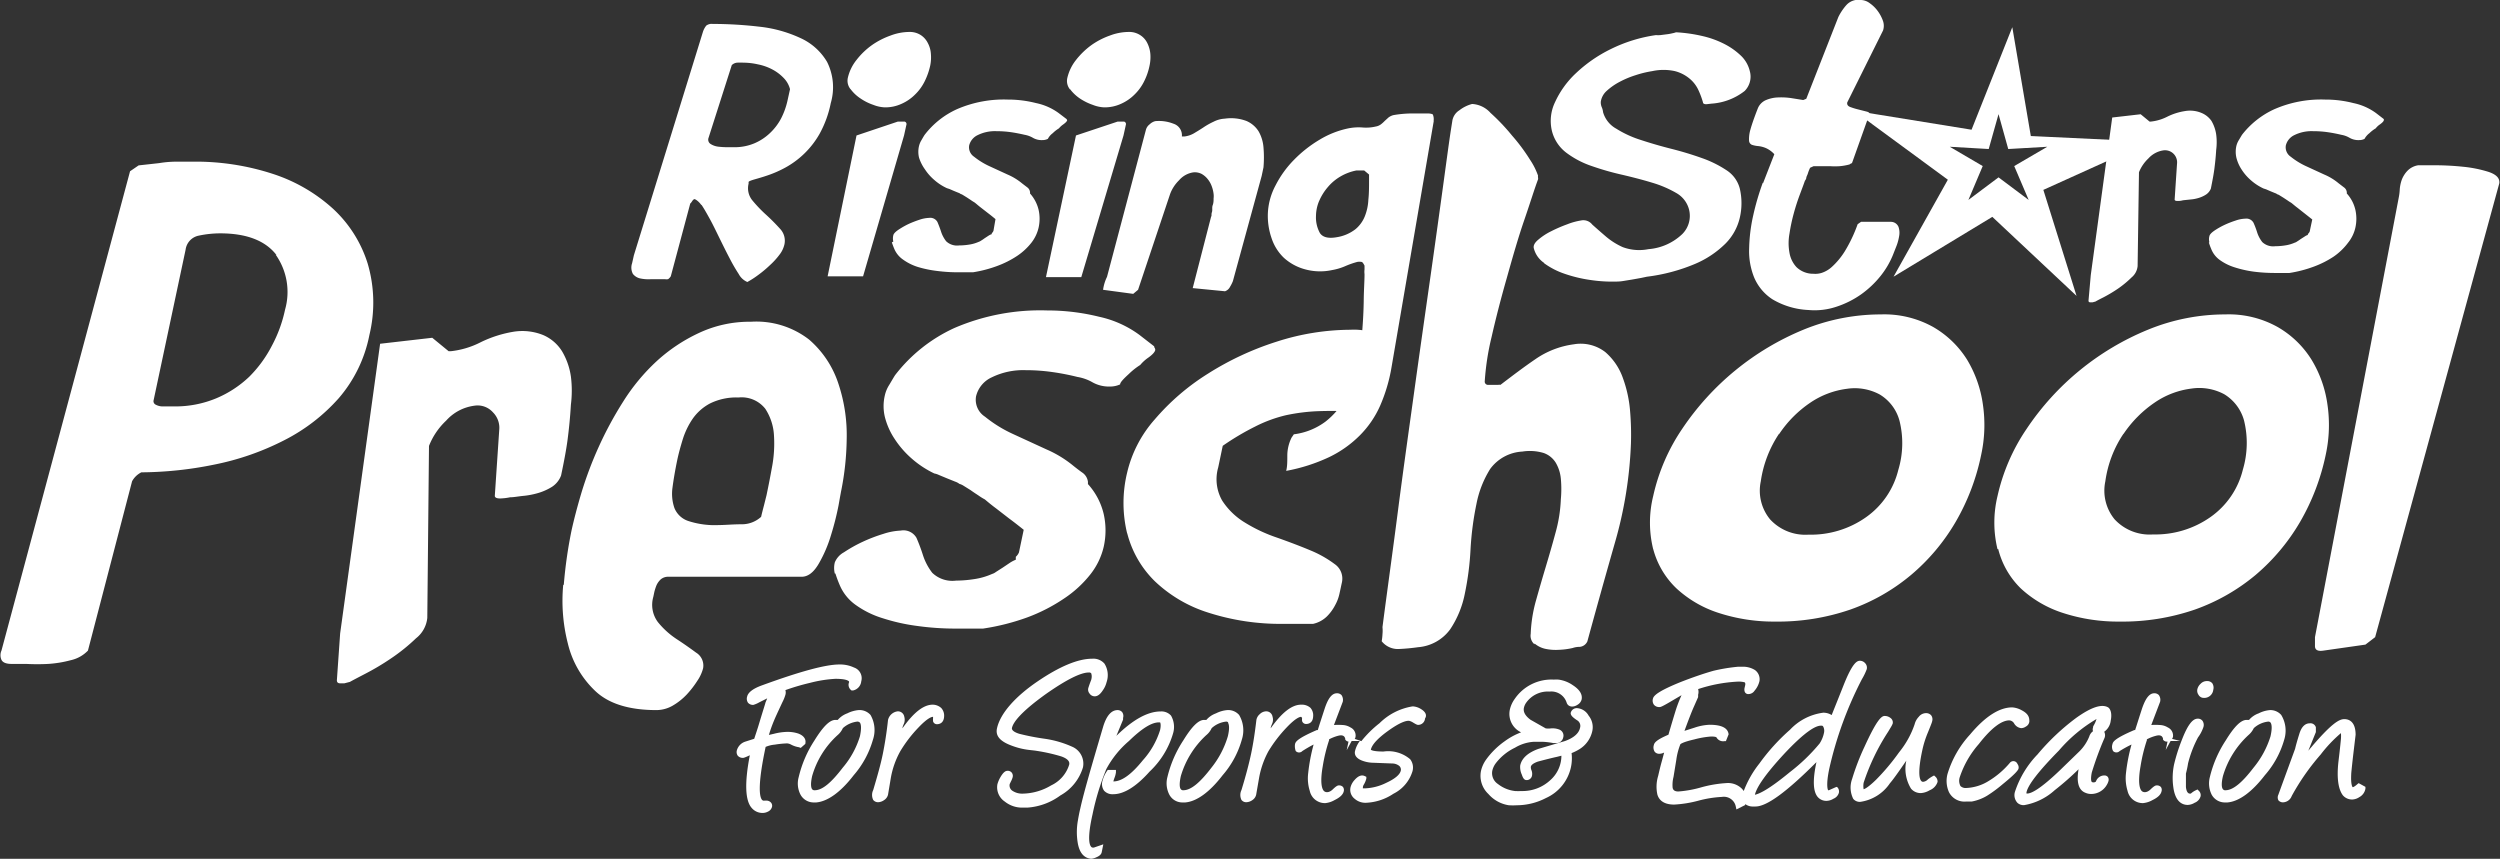
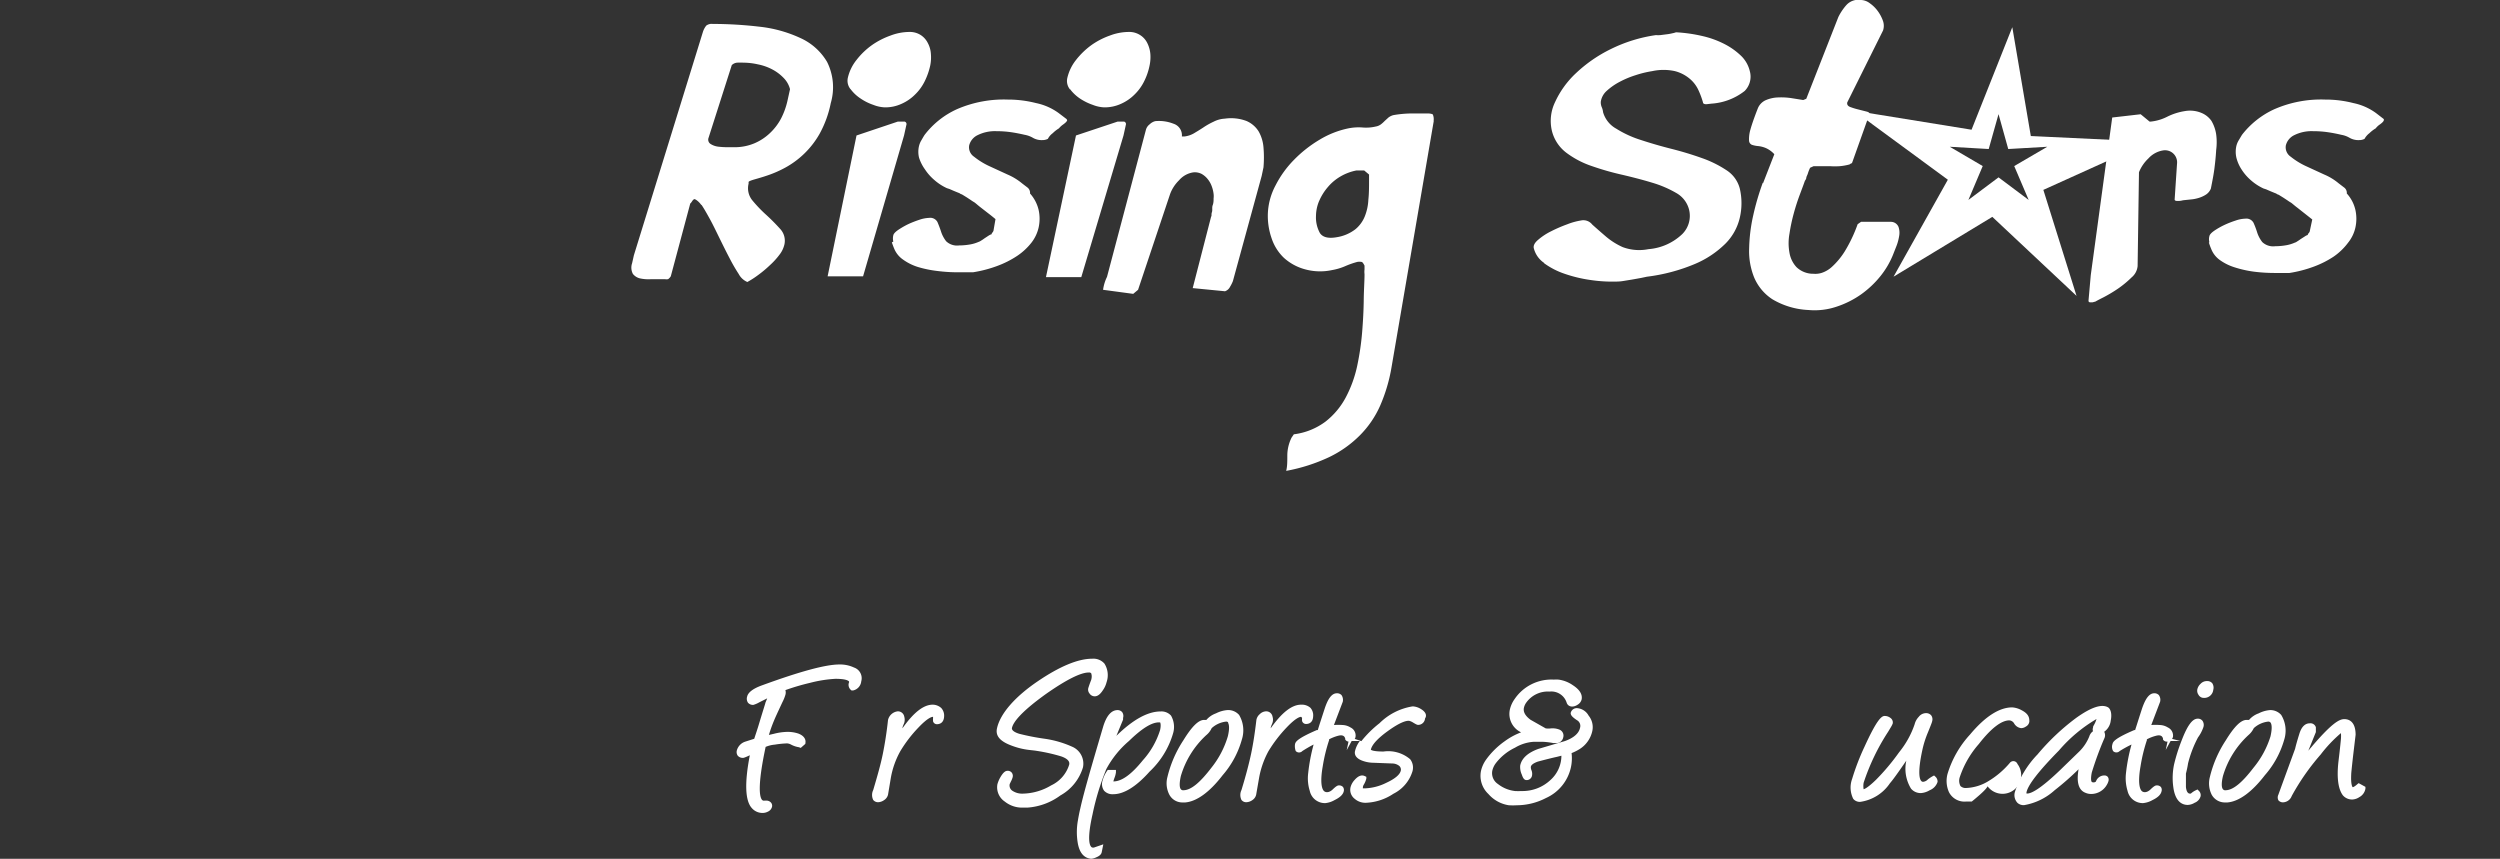
<svg xmlns="http://www.w3.org/2000/svg" width="221.45" height="76.07" viewBox="0 0 221.45 76.07">
  <rect x="0" y="0" width="221.45" height="76.07" fill="#333333" stroke="none" />
  <g id="Layer_2" data-name="Layer 2">
    <g id="Layer_1-2" data-name="Layer 1">
      <path d="M192.4,65.45a.53.53,0,0,0,.08-.17.79.79,0,0,0-.45-.84,1.45,1.45,0,0,0-.72-.22,5.86,5.86,0,0,0-.75,0l.78-2.05v0a.71.71,0,0,0-.11-.6.53.53,0,0,0-.41-.16c-.43,0-.78.45-1.1,1.42-.26.8-.45,1.41-.59,1.84l-.08,0h0c-1.61.69-1.88,1-1.92,1.22a.76.76,0,0,0,.05.64.41.41,0,0,0,.58,0,9.94,9.94,0,0,1,1.05-.58,15.7,15.7,0,0,0-.49,2.53,3.88,3.88,0,0,0,.14,1.58,1.38,1.38,0,0,0,1.37,1.08,2.1,2.1,0,0,0,.84-.27c.48-.23.74-.49.8-.78a.44.44,0,0,0-.06-.38.48.48,0,0,0-.37-.14c-.11,0-.24.06-.55.36s-.64.3-.8.11-.33-.75-.08-2.17a14.37,14.37,0,0,1,.56-2.3l0-.08a3.58,3.58,0,0,1,.79-.31c.39-.11.58,0,.64.25l0,.08a.38.38,0,0,0,.29.18H192l-.16.74.43-.79h.87Z" fill="#fff" />
      <path d="M208.93,69.37l-.09.07c-.32.29-.43.29-.44.29h0c-.05-.06-.17-.28-.13-1.13,0-.12.06-.68.17-1.67l.22-1.84c0-1.15-.57-1.39-1-1.39s-1.11.31-3.19,2.8l.67-1.65v0c0-.14,0-.28,0-.43v0a.5.5,0,0,0-.53-.35c-.43,0-.74.31-.93.92s-.3,1-.38,1.34c-1.28,3.5-1.46,4-1.48,4.06a.56.56,0,0,0,0,.5.52.52,0,0,0,.44.18.85.85,0,0,0,.74-.56,20.4,20.4,0,0,1,2.57-3.68,12.11,12.11,0,0,1,1.79-1.89,3.17,3.17,0,0,1,0,.52c-.08.83-.16,1.51-.22,2-.17,1.51,0,2.48.4,3a1.07,1.07,0,0,0,.83.36,1.2,1.2,0,0,0,.62-.21,1.05,1.05,0,0,0,.54-.75l0-.16Z" fill="#fff" />
      <path d="M103.73,63.39a1.14,1.14,0,0,0-.92-.37c-1.15,0-2.46.73-3.92,2.16l.59-1.43h0a.83.83,0,0,0,0-.15.59.59,0,0,0-.08-.52A.53.53,0,0,0,99,62.9c-.56,0-1,.5-1.3,1.53-1,3.39-1.7,5.79-2,7.15-.09.38-.16.74-.22,1.1a5.79,5.79,0,0,0,0,2.06c.16.82.55,1.27,1.17,1.33h0a1.21,1.21,0,0,0,.44-.12c.3-.12.46-.27.5-.46l.14-.7-.84.29-.07,0a.21.21,0,0,1-.18-.09c-.15-.19-.33-.8.14-2.87a22.52,22.52,0,0,1,1.22-4,8.58,8.58,0,0,1,2-2.48c1.12-1.09,2-1.65,2.64-1.65.09,0,.11,0,.12,0s.11.19,0,.68a7.17,7.17,0,0,1-1.54,2.69c-1,1.24-1.86,1.86-2.6,1.86h0a3.19,3.19,0,0,1,.11-.34,2.09,2.09,0,0,0,.12-.46l0-.22h-.73l-.06.09a2.75,2.75,0,0,0-.39.84,1,1,0,0,0,.13.91,1,1,0,0,0,.82.31c.91,0,2-.64,3.21-2a7.55,7.55,0,0,0,2.09-3.42A2,2,0,0,0,103.73,63.39Z" fill="#fff" />
      <path d="M196.05,61.11a.71.71,0,0,0-.09-.59.58.58,0,0,0-.48-.19.75.75,0,0,0-.56.25.92.92,0,0,0-.28.48.62.62,0,0,0,.1.48.53.53,0,0,0,.48.28A.8.8,0,0,0,196.05,61.11Z" fill="#fff" />
      <path d="M115.34,63.59a1.14,1.14,0,0,0,0,.28.36.36,0,0,0,.36.26c.18,0,.6-.07.62-.69a1,1,0,0,0-.24-.74,1.15,1.15,0,0,0-.83-.28c-.81,0-1.7.69-2.69,2.09,0-.15.1-.32.16-.49a.9.9,0,0,0,0-.54.56.56,0,0,0-.58-.47.83.83,0,0,0-.55.25.86.86,0,0,0-.3.52c-.13,1.11-.28,2.11-.47,3s-.46,1.92-.85,3.2a1,1,0,0,0,0,.88.53.53,0,0,0,.45.2,1,1,0,0,0,.52-.19.78.78,0,0,0,.33-.47l.27-1.55a7.78,7.78,0,0,1,.82-2.31,12.2,12.2,0,0,1,1.62-2.11c.79-.83,1.16-.94,1.28-.93Z" fill="#fff" />
      <path d="M94.94,66.13a9,9,0,0,0-2.39-.69A20.56,20.56,0,0,1,90.29,65c-.33-.1-.7-.28-.65-.52.1-.46.69-1.34,3-3,1.81-1.27,3.09-1.91,3.8-1.91a.27.27,0,0,1,.22.07c0,.06.1.2,0,.58h0c-.05.13-.13.33-.24.67a.54.54,0,0,0,.09.54.55.55,0,0,0,.46.25c.25,0,.48-.17.71-.52a2.12,2.12,0,0,0,.34-.73,1.91,1.91,0,0,0-.19-1.65,1.3,1.3,0,0,0-1.09-.43c-1.24,0-2.86.67-4.82,2s-3.32,2.83-3.61,4.18c-.09.44,0,1,1.15,1.46s1.82.43,2.36.52A15.72,15.72,0,0,1,94,67c.8.28.73.62.71.73a3,3,0,0,1-1.6,1.84,5.07,5.07,0,0,1-2.5.73,1.56,1.56,0,0,1-.91-.24.56.56,0,0,1-.26-.61l.1-.21a1.89,1.89,0,0,0,.16-.39.47.47,0,0,0-.08-.41.45.45,0,0,0-.39-.16c-.19,0-.38.17-.6.54a2.67,2.67,0,0,0-.28.65A1.52,1.52,0,0,0,89,71a2.46,2.46,0,0,0,1.55.54h.43a5.56,5.56,0,0,0,2.95-1.08,4.23,4.23,0,0,0,2-2.49A1.63,1.63,0,0,0,94.94,66.13Z" fill="#fff" />
      <path d="M82.62,62.42c-.81,0-1.69.69-2.68,2.09,0-.15.1-.32.16-.49a1,1,0,0,0,0-.54.57.57,0,0,0-.58-.47,1,1,0,0,0-.86.77c-.12,1.11-.28,2.11-.46,3s-.47,1.92-.85,3.2a1,1,0,0,0,0,.88.55.55,0,0,0,.46.2,1,1,0,0,0,.51-.19.8.8,0,0,0,.34-.47c.17-1,.25-1.51.26-1.55a7.52,7.52,0,0,1,.83-2.31,11.71,11.71,0,0,1,1.62-2.11c.79-.83,1.16-.94,1.28-.93v.11a1.88,1.88,0,0,0,0,.28.35.35,0,0,0,.35.26c.18,0,.6-.07.63-.69a1,1,0,0,0-.25-.74A1.14,1.14,0,0,0,82.62,62.42Z" fill="#fff" />
      <path d="M70.93,66.25l.41-.36v-.06c.05-.22,0-.61-.62-.85a3,3,0,0,0-1-.15,5.17,5.17,0,0,0-1.17.17l-.44.1a11.85,11.85,0,0,1,.47-1.31c.07-.18.31-.7.73-1.6a3.52,3.52,0,0,0,.26-.64.73.73,0,0,0,0-.42,19.94,19.94,0,0,1,2.17-.64A11.4,11.4,0,0,1,74,60.13c.92,0,1.14.16,1.2.23a.1.1,0,0,1,0,.1.6.6,0,0,0,.23.7l.07,0,.07,0a.92.92,0,0,0,.72-.81,1,1,0,0,0-.64-1.22,2.9,2.9,0,0,0-1.3-.27c-1.22,0-3.46.61-6.86,1.85-.8.29-1.23.63-1.31,1a.63.63,0,0,0,.08.54.59.59,0,0,0,.47.19h0a2.44,2.44,0,0,0,.53-.23l.7-.35-.16.39c0,.05-.15.49-.54,1.78-.16.55-.32,1-.45,1.41l-.81.26a1.13,1.13,0,0,0-.73.77.56.56,0,0,0,.08.47.59.59,0,0,0,.5.19s.09,0,.57-.23c-.47,2.42-.42,4,.16,4.66a1.24,1.24,0,0,0,1,.45,1,1,0,0,0,.43-.11.64.64,0,0,0,.37-.41.43.43,0,0,0-.08-.39.53.53,0,0,0-.45-.18h-.14a.22.22,0,0,1-.2-.06c-.21-.22-.45-1.13.31-4.7a2.63,2.63,0,0,1,.81-.2,8.43,8.43,0,0,1,1.08-.11.82.82,0,0,1,.35.1,2.21,2.21,0,0,0,.71.24Z" fill="#fff" />
-       <path d="M77.11,63.33a1.3,1.3,0,0,0-1.06-.43,2.81,2.81,0,0,0-1,.29,2,2,0,0,0-.84.58H74c-.5,0-1.08.57-1.85,1.81a10.23,10.23,0,0,0-1.4,3.25,2.13,2.13,0,0,0,.17,1.58,1.33,1.33,0,0,0,1.22.67h.17c1-.09,2.15-.9,3.31-2.41a8.23,8.23,0,0,0,1.7-3.13A2.68,2.68,0,0,0,77.11,63.33Zm-.94,1.9A7.8,7.8,0,0,1,74.65,68c-1,1.31-1.8,2-2.48,2a.26.26,0,0,1-.23-.09c-.07-.09-.18-.37,0-1.17a7.8,7.8,0,0,1,2.25-3.62,1.78,1.78,0,0,0,.47-.62,2.29,2.29,0,0,1,1.27-.58.3.3,0,0,1,.24.09C76.24,64.1,76.35,64.4,76.17,65.23Z" fill="#fff" />
      <path d="M109.76,63.33a1.28,1.28,0,0,0-1.05-.43,2.7,2.7,0,0,0-1,.29,2,2,0,0,0-.85.58h-.2c-.49,0-1.08.57-1.84,1.81a10.27,10.27,0,0,0-1.41,3.25,2.18,2.18,0,0,0,.18,1.58,1.31,1.31,0,0,0,1.22.67H105c1-.09,2.14-.9,3.3-2.41A8.14,8.14,0,0,0,110,65.52,2.67,2.67,0,0,0,109.76,63.33Zm-1,.67c.08.1.2.4,0,1.23A8.14,8.14,0,0,1,107.31,68c-1,1.31-1.81,2-2.49,2a.25.25,0,0,1-.22-.09c-.08-.09-.18-.37,0-1.17a8,8,0,0,1,2.25-3.62,1.73,1.73,0,0,0,.48-.62,2.26,2.26,0,0,1,1.27-.58A.26.26,0,0,1,108.81,64Z" fill="#fff" />
      <path d="M183.91,63.59a20,20,0,0,0-3.42,3.23,8.63,8.63,0,0,0-2,3.3,1,1,0,0,0,.22,1,.82.82,0,0,0,.58.2A5.37,5.37,0,0,0,182,70a24.54,24.54,0,0,0,2.12-1.86c-.2,1.15,0,1.86.62,2.09a1.23,1.23,0,0,0,.49.1,1.6,1.6,0,0,0,1.41-.84,1.22,1.22,0,0,0,.13-.31.43.43,0,0,0-.06-.36.38.38,0,0,0-.31-.13.78.78,0,0,0-.74.53.27.27,0,0,1-.11.07.37.37,0,0,1-.2,0c-.14,0-.16-.36-.06-.86a29.25,29.25,0,0,1,1.1-3,.65.65,0,0,0,0-.61l0,0a1.4,1.4,0,0,0,.58-1c.12-.57,0-1-.23-1.16C186.18,62.34,185.27,62.62,183.91,63.59Zm1.49.87a.43.43,0,0,0,0,.31.89.89,0,0,0-.33.46,3.91,3.91,0,0,1-.87,1.32l-1.69,1.64c-1.8,1.73-2.59,2.1-2.93,2.1h-.07a.27.27,0,0,1,0-.12c.14-.66,1.11-1.9,2.87-3.69a13.13,13.13,0,0,1,3.33-2.79,2.5,2.5,0,0,1-.28.62A.39.39,0,0,0,185.4,64.46Z" fill="#fff" />
      <path d="M171.32,68.69l-.13.07a3.38,3.38,0,0,0-.42.28.67.67,0,0,1-.4.21.21.21,0,0,1-.2-.09c-.14-.17-.31-.75.1-2.67a8.82,8.82,0,0,1,.5-1.6c.36-.88.37-.94.38-1a.59.59,0,0,0-.09-.53.59.59,0,0,0-.48-.19.82.82,0,0,0-.62.33,1.45,1.45,0,0,0-.36.65,8,8,0,0,1-1.38,2.49,19.53,19.53,0,0,1-2.05,2.44c-.7.68-1,.81-1.09.83a1.73,1.73,0,0,1,0-.57,19.25,19.25,0,0,1,2.17-4.52l.27-.45a1.83,1.83,0,0,0,.14-.29.49.49,0,0,0-.21-.49.82.82,0,0,0-.51-.17h0c-.28,0-.7.35-1.78,2.72A20.94,20.94,0,0,0,164.06,69a2.23,2.23,0,0,0,.1,1.76.75.75,0,0,0,.61.27,3.81,3.81,0,0,0,2.64-1.65c.24-.27.71-.92,1.45-2a3.37,3.37,0,0,0,.42,2.48,1.11,1.11,0,0,0,.89.39,1.74,1.74,0,0,0,.76-.25,1.19,1.19,0,0,0,.7-.74.58.58,0,0,0-.2-.47Z" fill="#fff" />
-       <path d="M178.71,67.68a.4.4,0,0,0-.37-.26.41.41,0,0,0-.32.17,7.59,7.59,0,0,1-1.85,1.58,4.07,4.07,0,0,1-2,.63.66.66,0,0,1-.51-.17,1,1,0,0,1-.06-.8,8.51,8.51,0,0,1,1.68-2.92c1.08-1.39,2-2.1,2.71-2.1a.54.54,0,0,1,.42.27.83.83,0,0,0,.63.42.77.77,0,0,0,.41-.14h0a.58.58,0,0,0,.31-.44c0-.27,0-.65-.67-1a2,2,0,0,0-.85-.26c-1.14,0-2.4.81-3.73,2.4a9,9,0,0,0-2,3.5,2.43,2.43,0,0,0,.13,1.61,1.54,1.54,0,0,0,1.52.83l.26,0,.24,0a4.1,4.1,0,0,0,1.38-.53,11.82,11.82,0,0,0,1.35-1c1.11-.9,1.33-1.2,1.4-1.35A.48.48,0,0,0,178.71,67.68Z" fill="#fff" />
+       <path d="M178.71,67.68a.4.4,0,0,0-.37-.26.41.41,0,0,0-.32.17,7.59,7.59,0,0,1-1.85,1.58,4.07,4.07,0,0,1-2,.63.66.66,0,0,1-.51-.17,1,1,0,0,1-.06-.8,8.51,8.51,0,0,1,1.68-2.92c1.08-1.39,2-2.1,2.71-2.1a.54.54,0,0,1,.42.27.83.83,0,0,0,.63.42.77.77,0,0,0,.41-.14h0a.58.58,0,0,0,.31-.44c0-.27,0-.65-.67-1a2,2,0,0,0-.85-.26c-1.14,0-2.4.81-3.73,2.4a9,9,0,0,0-2,3.5,2.43,2.43,0,0,0,.13,1.61,1.54,1.54,0,0,0,1.52.83l.26,0,.24,0c1.11-.9,1.33-1.2,1.4-1.35A.48.48,0,0,0,178.71,67.68Z" fill="#fff" />
      <path d="M125.89,62.82a1.54,1.54,0,0,0-.75-.25,5.35,5.35,0,0,0-2.94,1.49,9.67,9.67,0,0,0-1.61,1.59l-.59-.2a.36.36,0,0,0,.07-.17.78.78,0,0,0-.44-.84,1.45,1.45,0,0,0-.72-.22,5.86,5.86,0,0,0-.75,0l.78-2.05v0a.75.75,0,0,0-.11-.6.54.54,0,0,0-.41-.16c-.44,0-.79.45-1.1,1.42-.26.8-.46,1.41-.59,1.84l-.09,0h0c-1.6.69-1.87,1-1.92,1.22s0,.51.06.64a.4.4,0,0,0,.58,0,11,11,0,0,1,1-.58,15.88,15.88,0,0,0-.48,2.53,3.72,3.72,0,0,0,.14,1.58,1.37,1.37,0,0,0,1.37,1.08,2.06,2.06,0,0,0,.83-.27q.72-.35.81-.78a.45.45,0,0,0-.07-.38.46.46,0,0,0-.36-.14c-.11,0-.24.06-.55.36s-.64.3-.8.11-.33-.75-.08-2.17a14.64,14.64,0,0,1,.56-2.3s0-.06,0-.08a3.71,3.71,0,0,1,.78-.31c.4-.11.59,0,.65.25l0,.07a.37.37,0,0,0,.29.19h0l-.16.76.44-.81h.72a2.41,2.41,0,0,0-.42.88c-.06.25,0,.59.56.83a2.87,2.87,0,0,0,.92.21l1.83.07a1,1,0,0,1,.56.18.43.43,0,0,1,.18.46c-.08.35-.52.72-1.28,1.07a4.6,4.6,0,0,1-1.84.49c-.14,0-.21,0-.23,0s0-.07,0-.14a.52.52,0,0,1,.06-.16,2,2,0,0,0,.24-.56l0-.16-.15-.07c-.28-.13-.59,0-.9.36a1.49,1.49,0,0,0-.34.6,1,1,0,0,0,.36,1.06,1.43,1.43,0,0,0,1,.35,4.71,4.71,0,0,0,2.43-.8,3.3,3.3,0,0,0,1.69-2,1.2,1.2,0,0,0-.21-1.06,3,3,0,0,0-2.36-.68c-1,0-1.12-.16-1.12-.16.09-.44.6-1,1.5-1.65,1.09-.79,1.63-.93,1.89-.91a1.19,1.19,0,0,1,.36.16c.28.17.36.2.44.2a.61.61,0,0,0,.61-.57h0C126.39,63.41,126.34,63.1,125.89,62.82Z" fill="#fff" />
      <path d="M194.67,63.66c-.47,0-.91.6-1.42,1.93a15.44,15.44,0,0,0-.67,2.12,5.85,5.85,0,0,0-.07,2c.17,1.31.79,1.59,1.28,1.59a1.25,1.25,0,0,0,.61-.19.87.87,0,0,0,.53-.58.53.53,0,0,0-.18-.5l-.09-.1-.13.06a1.74,1.74,0,0,0-.47.31H194c-.07,0-.31,0-.37-.59V68.52a8.46,8.46,0,0,0,.19-.91,10.11,10.11,0,0,1,.88-2.29,3.36,3.36,0,0,0,.48-.92.64.64,0,0,0-.09-.56A.51.51,0,0,0,194.67,63.66Z" fill="#fff" />
      <path d="M139.73,62.73a.55.55,0,0,0-.6.43c0,.17.1.33.55.63a.58.58,0,0,1,.28.68c-.1.49-.56.89-1.33,1.17l-2.37.7c-.93.34-1.47.83-1.6,1.47a1.59,1.59,0,0,0,.14.8c.08.24.19.49.41.49a.48.48,0,0,0,.5-.42.85.85,0,0,0-.06-.47.67.67,0,0,1-.05-.25c0-.2.26-.37.63-.5.75-.2,1.32-.34,1.69-.42l.39-.1a2.9,2.9,0,0,1-1,2.18,3.6,3.6,0,0,1-2.54.95,5.66,5.66,0,0,1-.57,0,3,3,0,0,1-1.51-.62,1.15,1.15,0,0,1-.5-1.19,1.76,1.76,0,0,1,.29-.63,4.71,4.71,0,0,1,1.72-1.4,3.68,3.68,0,0,1,1.63-.52s.08,0,.87,0a6.79,6.79,0,0,1,.89.11l.2,0a.62.62,0,0,0,.68-.5.57.57,0,0,0-.36-.7,1.66,1.66,0,0,0-.72-.1,1.84,1.84,0,0,1-.47,0l-1.34-.76c-.48-.35-.67-.71-.59-1.07a1.24,1.24,0,0,1,.19-.43,2.35,2.35,0,0,1,2.09-1,1.42,1.42,0,0,1,1.51,1c.14.38.6.43,1,.14a.75.75,0,0,0,.32-.44c.09-.44-.17-.87-.77-1.26a2.9,2.9,0,0,0-1.27-.5,3,3,0,0,0-.42,0,3.94,3.94,0,0,0-3.48,1.73,2.58,2.58,0,0,0-.42.94,1.8,1.8,0,0,0,1,2,6,6,0,0,0-1.44.78,7,7,0,0,0-1.7,1.69,2.82,2.82,0,0,0-.41.93,2.2,2.2,0,0,0,.65,2.06,3,3,0,0,0,1.81,1,6,6,0,0,0,.73,0,5.64,5.64,0,0,0,2.56-.64,3.89,3.89,0,0,0,2.21-2.71,3.81,3.81,0,0,0,.06-1.27,4.21,4.21,0,0,0,.6-.29,2.52,2.52,0,0,0,1.24-1.68,1.62,1.62,0,0,0-.33-1.35A1.27,1.27,0,0,0,139.73,62.73Z" fill="#fff" />
      <path d="M202.07,63.33a1.28,1.28,0,0,0-1-.43,2.7,2.7,0,0,0-1,.29,2,2,0,0,0-.85.58H199c-.49,0-1.08.57-1.84,1.81a10.27,10.27,0,0,0-1.41,3.25,2.23,2.23,0,0,0,.17,1.58,1.33,1.33,0,0,0,1.22.67h.18c1-.09,2.14-.9,3.3-2.41a8.14,8.14,0,0,0,1.71-3.13A2.67,2.67,0,0,0,202.07,63.33Zm-.95.67c.08.1.19.4,0,1.23A8.14,8.14,0,0,1,199.62,68c-1,1.31-1.81,2-2.49,2a.24.24,0,0,1-.22-.09c-.08-.09-.19-.37,0-1.17a8,8,0,0,1,2.25-3.62,1.88,1.88,0,0,0,.48-.62,2.26,2.26,0,0,1,1.27-.58A.26.26,0,0,1,201.12,64Z" fill="#fff" />
-       <path d="M162.68,69.7l-.14.06-.47.21L162,70s0,0-.05,0-.22-.47.09-1.92a32.84,32.84,0,0,1,2.89-7.92,5.37,5.37,0,0,0,.43-.89.58.58,0,0,0-.15-.53.62.62,0,0,0-.46-.21c-.28,0-.66.24-1.38,2-.47,1.19-.85,2.13-1.12,2.81a1.41,1.41,0,0,0-.74-.21,4.89,4.89,0,0,0-2.95,1.51,17.83,17.83,0,0,0-2.72,3,9,9,0,0,0-1.38,2.43,1.32,1.32,0,0,0-.22-.26,1.75,1.75,0,0,0-1.21-.45,10.71,10.71,0,0,0-2.36.39,9.91,9.91,0,0,1-2,.36c-.39,0-.48-.18-.51-.34a2.88,2.88,0,0,1,.08-.95l.25-1.53a5.72,5.72,0,0,1,.36-1.37s.17-.18,1.22-.42a8,8,0,0,1,1.5-.26c.4,0,.47.07.47.07a.67.67,0,0,0,.72.34h.12l.24-.6v0c-.06-.57-.63-.85-1.69-.85a4.71,4.71,0,0,0-1.31.25l-.91.29c.33-.9.6-1.61.83-2.13l.38-.86h0l0-.21a.92.92,0,0,0,0-.5,13.27,13.27,0,0,1,3.47-.66,2.05,2.05,0,0,1,.65.06s.09.05.05.25l-.05.22a.65.65,0,0,0,0,.34.33.33,0,0,0,.36.23.65.65,0,0,0,.52-.3,2,2,0,0,0,.43-.83,1,1,0,0,0-.4-1,2,2,0,0,0-1.14-.29l-.36,0a15.68,15.68,0,0,0-2.18.36c-.91.26-1.89.6-2.91,1-2,.81-2.38,1.2-2.44,1.46a.62.62,0,0,0,.09.55.6.6,0,0,0,.5.2c.08,0,.17,0,1.24-.64l.7-.41a13,13,0,0,0-.49,1.26c-.31,1-.53,1.76-.67,2.24-1.06.45-1.25.71-1.29.91a.7.7,0,0,0,.08.61.52.52,0,0,0,.42.17,1,1,0,0,0,.41-.11c-.06.22-.13.5-.22.82-.15.54-.25,1-.31,1.25a3.27,3.27,0,0,0-.07,1.65c.12.41.47.89,1.49.89a10.42,10.42,0,0,0,2.16-.35,10,10,0,0,1,2.07-.33,1.08,1.08,0,0,1,1.23.87l.05.24.78-.39,0-.09v0a1.09,1.09,0,0,0,.72.22h.19c1,0,2.76-1.29,5.4-3.93v0c-.34,1.57-.3,2.58.1,3.07a1,1,0,0,0,.8.36,1.22,1.22,0,0,0,.61-.19.81.81,0,0,0,.48-.53.55.55,0,0,0-.13-.48Zm-1.1-4.84a2.72,2.72,0,0,1-.4,1,16.2,16.2,0,0,1-2.64,2.54c-1.88,1.55-2.71,1.92-3.09,2v0c.15-.69,1-1.9,2.58-3.61,1.87-2,2.8-2.51,3.26-2.51h.1s.1,0,.16.2h0A.8.8,0,0,1,161.58,64.86Z" fill="#fff" />
-       <path d="M205.06,56.44c0,.18,0,.44,0,.79s.26.48.76.4l3.71-.53.86-.66,11-40.21c.05-.44-.26-.77-.94-1a11.07,11.07,0,0,0-2.28-.46,23.9,23.9,0,0,0-2.49-.13H214.2a1.7,1.7,0,0,0-.95.49,2.39,2.39,0,0,0-.5.79,3.3,3.3,0,0,0-.18.86,4.7,4.7,0,0,1-.07.62ZM177,48.63A7.38,7.38,0,0,0,179,52.12a10,10,0,0,0,3.75,2.18,15.8,15.8,0,0,0,5,.76A19.72,19.72,0,0,0,194.41,54a17.46,17.46,0,0,0,5.39-3.07,18.13,18.13,0,0,0,3.93-4.68,19.94,19.94,0,0,0,2.29-6,12.4,12.4,0,0,0,.15-4.38,10.34,10.34,0,0,0-1.41-4,8.54,8.54,0,0,0-3-2.9,8.87,8.87,0,0,0-4.63-1.12,18.06,18.06,0,0,0-6.85,1.35A23.77,23.77,0,0,0,179.51,38a17.25,17.25,0,0,0-2.57,5.94,10,10,0,0,0,0,4.71M188.1,38.44a10.32,10.32,0,0,1,2.79-2.8,7.37,7.37,0,0,1,3.23-1.22,4.67,4.67,0,0,1,2.9.5,3.93,3.93,0,0,1,1.76,2.34,8.3,8.3,0,0,1-.11,4.35,7.22,7.22,0,0,1-2.85,4.18,8.47,8.47,0,0,1-5.1,1.55A4.22,4.22,0,0,1,187.31,46a4,4,0,0,1-.82-3.36,10,10,0,0,1,1.61-4.22M146.44,48.63a7.45,7.45,0,0,0,2.06,3.49,10,10,0,0,0,3.76,2.18,15.76,15.76,0,0,0,5,.76A19.7,19.7,0,0,0,163.89,54a17.35,17.35,0,0,0,5.39-3.07,18,18,0,0,0,3.94-4.68,19.66,19.66,0,0,0,2.28-6,12.4,12.4,0,0,0,.15-4.38,10.49,10.49,0,0,0-1.4-4,8.63,8.63,0,0,0-3-2.9,8.9,8.9,0,0,0-4.63-1.12,18.11,18.11,0,0,0-6.86,1.35A23.91,23.91,0,0,0,149,38a17.22,17.22,0,0,0-2.56,5.94,9.83,9.83,0,0,0,0,4.71m11.15-10.19a10.15,10.15,0,0,1,2.78-2.8,7.46,7.46,0,0,1,3.23-1.22,4.66,4.66,0,0,1,2.9.5,3.89,3.89,0,0,1,1.76,2.34,8.2,8.2,0,0,1-.11,4.35,7.22,7.22,0,0,1-2.85,4.18,8.47,8.47,0,0,1-5.1,1.55A4.24,4.24,0,0,1,156.79,46a4,4,0,0,1-.82-3.36,10.18,10.18,0,0,1,1.62-4.22M135.93,57a2.2,2.2,0,0,0,.94.47,4.39,4.39,0,0,0,1.22.09,6.43,6.43,0,0,0,1.22-.16,1.84,1.84,0,0,1,.61-.1.82.82,0,0,0,.69-.49q1.17-4.29,2.44-8.74a36.45,36.45,0,0,0,1.42-8.8,24.7,24.7,0,0,0-.07-2.77,11.06,11.06,0,0,0-.64-3,5.39,5.39,0,0,0-1.56-2.31,3.56,3.56,0,0,0-2.8-.69A7.73,7.73,0,0,0,136,31.82c-1,.68-2,1.44-3.09,2.27a.68.68,0,0,0-.21,0l-.27,0h-.58a.29.29,0,0,1-.33-.33,22.8,22.8,0,0,1,.6-3.89q.57-2.51,1.35-5.24c.51-1.82,1-3.54,1.55-5.14s.92-2.81,1.22-3.6a.43.43,0,0,0,0-.16.48.48,0,0,1,0-.17,6.17,6.17,0,0,0-.71-1.41A16.4,16.4,0,0,0,133.93,12a18.06,18.06,0,0,0-1.9-2,2.36,2.36,0,0,0-1.63-.79,3.13,3.13,0,0,0-1.13.56,1.35,1.35,0,0,0-.63,1c.1-.66.07-.45-.1.62s-.39,2.74-.7,5-.68,4.94-1.13,8.11-.93,6.51-1.42,10.05-1,7.13-1.47,10.78-.95,7.05-1.36,10.22a3.11,3.11,0,0,1,0,.62,4.69,4.69,0,0,1-.07.63,1.83,1.83,0,0,0,1.49.69,17.11,17.11,0,0,0,1.73-.16,3.89,3.89,0,0,0,2.85-1.59,8.68,8.68,0,0,0,1.29-3.13,25.43,25.43,0,0,0,.51-3.95,27,27,0,0,1,.52-4A9.09,9.09,0,0,1,132,41.54,3.78,3.78,0,0,1,134.85,40a4.26,4.26,0,0,1,1.9.13,2.06,2.06,0,0,1,1.06.86,3.4,3.4,0,0,1,.45,1.42,9.87,9.87,0,0,1,0,1.81,12.86,12.86,0,0,1-.48,3c-.27,1-.56,2-.86,3s-.59,2-.87,3a12.57,12.57,0,0,0-.46,2.93,1,1,0,0,0,.33.92M99.85,47.24a9.08,9.08,0,0,0,2.46,4.26,12.1,12.1,0,0,0,4.7,2.76,20.87,20.87,0,0,0,6.75,1l1.31,0,1.25,0a2.53,2.53,0,0,0,1.22-.66,4,4,0,0,0,.73-1,3.68,3.68,0,0,0,.39-1.06c.08-.35.14-.65.2-.92a1.56,1.56,0,0,0-.63-1.65,9.77,9.77,0,0,0-2.16-1.22c-.88-.37-1.86-.74-2.93-1.12a13.7,13.7,0,0,1-2.88-1.35,6.23,6.23,0,0,1-2-1.94,3.8,3.8,0,0,1-.35-2.94l.4-1.91a23,23,0,0,1,2.88-1.71,12.12,12.12,0,0,1,2.72-1,16.65,16.65,0,0,1,2.92-.36,32.29,32.29,0,0,1,3.48.07,2.32,2.32,0,0,0,1.19-.83,7.25,7.25,0,0,0,.84-1.35,7.11,7.11,0,0,0,.54-1.45c.12-.48.21-.83.26-1.05a1.68,1.68,0,0,0-.69-2,5.47,5.47,0,0,0-2.82-.6,21.52,21.52,0,0,0-6.56,1.06A26.09,26.09,0,0,0,107,33.1a20.45,20.45,0,0,0-4.72,4.06,10.84,10.84,0,0,0-2.44,4.71,11.42,11.42,0,0,0,0,5.37M74,50.8a10.81,10.81,0,0,0,.37,1,4.12,4.12,0,0,0,1.42,1.78,8.21,8.21,0,0,0,2.39,1.18,17.12,17.12,0,0,0,3.09.69,24.34,24.34,0,0,0,3.44.23l1.16,0,1.21,0a20.13,20.13,0,0,0,3.94-1A15.3,15.3,0,0,0,94.28,53a10,10,0,0,0,2.32-2.14,6.23,6.23,0,0,0,1.17-2.44,6.63,6.63,0,0,0,0-2.87,6,6,0,0,0-1.4-2.67l0-.2a1.16,1.16,0,0,0-.46-.79q-.36-.25-.87-.66a10,10,0,0,0-2.34-1.42c-1-.46-2-.92-3-1.38a11.56,11.56,0,0,1-2.45-1.52,1.78,1.78,0,0,1-.79-1.81,2.49,2.49,0,0,1,1.4-1.68,6.34,6.34,0,0,1,3-.63,16.66,16.66,0,0,1,2.38.17,21.41,21.41,0,0,1,2.2.43,4,4,0,0,1,1.36.49,3,3,0,0,0,1.53.36,2.16,2.16,0,0,0,.89-.19c0-.18.3-.49.78-.93a6.1,6.1,0,0,1,1-.79,3.61,3.61,0,0,1,.73-.66q.54-.39.6-.66v-.06s0-.07-.09-.2l0-.07-1.29-1a9.36,9.36,0,0,0-3.58-1.62,19,19,0,0,0-4.59-.56,19.24,19.24,0,0,0-8.23,1.55,13.93,13.93,0,0,0-5.27,4.19c-.14.22-.3.5-.51.85a2.9,2.9,0,0,0-.39.93,4.13,4.13,0,0,0,0,1.91,6.28,6.28,0,0,0,.86,1.94,8.35,8.35,0,0,0,1.52,1.75,8.71,8.71,0,0,0,2,1.32,1.59,1.59,0,0,1,.4.13l.72.3.72.29a1.24,1.24,0,0,1,.38.2,1.35,1.35,0,0,1,.36.16l.64.4c.22.16.45.31.68.46a5,5,0,0,0,.58.36c.26.22.58.49,1,.8l1.15.89q.57.42,1.29,1l-.42,2a1.05,1.05,0,0,1-.28.39s0,.07,0,.07,0,0,0,.06l0,.13a2.91,2.91,0,0,0-.52.27l-.64.43-.61.39a1,1,0,0,1-.33.17,6,6,0,0,1-1.6.46,10.49,10.49,0,0,1-1.59.13,2.57,2.57,0,0,1-2.11-.69,5.12,5.12,0,0,1-.82-1.55,15.92,15.92,0,0,0-.58-1.55A1.33,1.33,0,0,0,79.78,47a5.62,5.62,0,0,0-1.53.29A13.94,13.94,0,0,0,76.4,48a12.6,12.6,0,0,0-1.64.92,1.81,1.81,0,0,0-.81.89,2,2,0,0,0,0,1m-24.06,1A15.23,15.23,0,0,0,50.3,57a8.51,8.51,0,0,0,2.41,4.19q1.78,1.71,5.45,1.71a2.9,2.9,0,0,0,1.42-.39,5.51,5.51,0,0,0,1.26-1,8.49,8.49,0,0,0,.94-1.22,3.51,3.51,0,0,0,.5-1.09,1.34,1.34,0,0,0-.62-1.39c-.53-.39-1.11-.8-1.74-1.21a7.3,7.3,0,0,1-1.64-1.49,2.55,2.55,0,0,1-.41-2.24l.09-.43a4.49,4.49,0,0,1,.19-.59,1.62,1.62,0,0,1,.38-.53,1,1,0,0,1,.7-.23H71c.57,0,1.07-.38,1.52-1.15a11.71,11.71,0,0,0,1.1-2.57,25,25,0,0,0,.66-2.61q.21-1.19.24-1.32A24.71,24.71,0,0,0,75,38.91,14.38,14.38,0,0,0,74.27,34a8.74,8.74,0,0,0-2.6-3.92,7.63,7.63,0,0,0-5.15-1.58,10.57,10.57,0,0,0-4.62,1A14.71,14.71,0,0,0,58.16,32a17.64,17.64,0,0,0-2.95,3.56A32.47,32.47,0,0,0,53,39.66a33.2,33.2,0,0,0-1.5,4c-.38,1.28-.67,2.4-.88,3.36a40.31,40.31,0,0,0-.68,4.78M60.48,38.91a6.82,6.82,0,0,1,.88-1.82,4.37,4.37,0,0,1,1.53-1.35,5.25,5.25,0,0,1,2.53-.53,2.66,2.66,0,0,1,2.37,1,4.77,4.77,0,0,1,.77,2.38,11.23,11.23,0,0,1-.19,2.86c-.18,1-.34,1.79-.47,2.41l-.23.92c-.13.49-.21.82-.25,1a2.52,2.52,0,0,1-1.74.66c-.77,0-1.44.07-2,.07a7.54,7.54,0,0,1-2.74-.37A2,2,0,0,1,59.74,45a3.87,3.87,0,0,1-.17-1.81c.09-.7.23-1.52.42-2.44.12-.57.29-1.19.49-1.84M30.13,56.11l-.29,4.15q0,.27.3.27h.36L31,60.4c.15-.09.59-.32,1.32-.7a22.32,22.32,0,0,0,2.32-1.38,16.38,16.38,0,0,0,2.21-1.78,2.62,2.62,0,0,0,1-1.81L38,39.5a6.17,6.17,0,0,1,1.52-2.24A4.05,4.05,0,0,1,42,35.94a1.82,1.82,0,0,1,1.67.59,1.93,1.93,0,0,1,.55,1.58l-.39,5.81c0,.17.2.25.57.23a4.85,4.85,0,0,0,.78-.1c.35,0,.77-.09,1.23-.13a7,7,0,0,0,1.33-.27,4.91,4.91,0,0,0,1.16-.53,2.06,2.06,0,0,0,.8-1c.27-1.28.47-2.35.58-3.2s.22-1.88.29-3.07a10,10,0,0,0,0-2.5,6.1,6.1,0,0,0-.77-2.21,3.68,3.68,0,0,0-1.66-1.45,4.92,4.92,0,0,0-2.68-.3,10.49,10.49,0,0,0-2.87.92,7.62,7.62,0,0,1-2.65.8h-.2l-1.45-1.19-4.62.53Zm-30,1.52a1,1,0,0,0,0,.82q.18.36.9.36c.26,0,.7,0,1.3,0a18.36,18.36,0,0,0,1.94,0,10.11,10.11,0,0,0,2-.33,3,3,0,0,0,1.52-.85l3.91-15a1.9,1.9,0,0,1,.82-.79A33.14,33.14,0,0,0,19,41.15,23.69,23.69,0,0,0,25.17,39,16.34,16.34,0,0,0,30,35.28a12.11,12.11,0,0,0,2.72-5.6,12.22,12.22,0,0,0-.15-6.33,11.11,11.11,0,0,0-3.06-4.85,14.65,14.65,0,0,0-5.35-3.1,22,22,0,0,0-7.06-1.08H15.69a9.68,9.68,0,0,0-1.6.13l-1.81.2-.76.52ZM24.42,22.56a5.72,5.72,0,0,1,.83,4.87,12,12,0,0,1-1.17,3.2,10.91,10.91,0,0,1-2,2.74,9.66,9.66,0,0,1-2.92,1.91,9.42,9.42,0,0,1-3.72.72h-.46c-.22,0-.43,0-.64,0a1.36,1.36,0,0,1-.56-.16.34.34,0,0,1-.17-.4l2.83-13.32a1.46,1.46,0,0,1,1.18-1.25,9.3,9.3,0,0,1,1.87-.2q3.52,0,5,1.92" fill="#fff" />
      <path d="M114.41,38.76a3.6,3.6,0,0,0-.38,1.57c0,.56,0,1-.1,1.38a15.51,15.51,0,0,0,3.81-1.22,9.86,9.86,0,0,0,2.72-1.93,8.7,8.7,0,0,0,1.8-2.64,14.53,14.53,0,0,0,1-3.38L127,10.73a.07.07,0,0,1,0-.07l0-.14a1,1,0,0,0-.07-.35c0-.06-.16-.1-.37-.12l-1.52,0a9.76,9.76,0,0,0-1.62.15,1.23,1.23,0,0,0-.43.21l-.34.31a2.67,2.67,0,0,1-.35.31,1.07,1.07,0,0,1-.45.18,3.7,3.7,0,0,1-1.19.08,4.67,4.67,0,0,0-1.27.09,8.1,8.1,0,0,0-2.51,1,11.05,11.05,0,0,0-2.25,1.77,9.09,9.09,0,0,0-1.63,2.25,5.78,5.78,0,0,0-.69,2.44,6,6,0,0,0,.33,2.27,4.22,4.22,0,0,0,1.1,1.74,4.54,4.54,0,0,0,1.84,1,5,5,0,0,0,2.43.07,5.15,5.15,0,0,0,1.14-.34,7.73,7.73,0,0,1,1.08-.38,1.11,1.11,0,0,1,.37,0c.08,0,.17.13.27.33,0,0,0,.16,0,.34a1.6,1.6,0,0,0,0,.41c0,.63-.06,1.39-.07,2.29s-.06,1.84-.14,2.84a24,24,0,0,1-.44,3,10.76,10.76,0,0,1-1,2.77,6.71,6.71,0,0,1-1.8,2.16,5.9,5.9,0,0,1-2.81,1.13Zm2.46-21a4.76,4.76,0,0,1,.76-1.2,4.29,4.29,0,0,1,1.13-.94,4.48,4.48,0,0,1,1.39-.52l.4,0,.29,0,.43.36,0,.21V16c0,.58,0,1.14-.06,1.68a4.52,4.52,0,0,1-.31,1.47,2.86,2.86,0,0,1-.83,1.15,3.61,3.61,0,0,1-1.65.71c-.77.14-1.27,0-1.51-.38a2.87,2.87,0,0,1-.34-1.5,3.49,3.49,0,0,1,.28-1.33m-8.34,8a.78.78,0,0,0,.45-.4,3.13,3.13,0,0,0,.25-.5l2.55-9.32.16-.76a10.42,10.42,0,0,0,0-1.76,3.39,3.39,0,0,0-.43-1.42,2.37,2.37,0,0,0-1.07-.92,3.86,3.86,0,0,0-1.92-.21,2.44,2.44,0,0,0-1,.27,6.4,6.4,0,0,0-.92.52c-.29.19-.57.36-.84.52a2.18,2.18,0,0,1-.84.27l-.11,0-.1,0a1.07,1.07,0,0,0-.74-1.13,3.51,3.51,0,0,0-1.61-.23,1.07,1.07,0,0,0-.5.28.9.9,0,0,0-.34.51l-3.44,13a3.81,3.81,0,0,0-.35,1.15l2.67.36.43-.36,2.84-8.49a3.33,3.33,0,0,1,.79-1.21,2.08,2.08,0,0,1,1.25-.7,1.33,1.33,0,0,1,.76.14,1.87,1.87,0,0,1,.54.47,2.16,2.16,0,0,1,.35.63,2.83,2.83,0,0,1,.16.67,1.58,1.58,0,0,1,0,.39c0,.19,0,.4-.08.61s0,.42-.07.62,0,.32-.07.39l-1.63,6.33ZM92.65,24.55h3.13L99.52,12l.22-1c0-.14-.1-.22-.18-.23l-.3,0H99L95.31,12ZM94.78,7.89a3.63,3.63,0,0,0,.87.83,4.93,4.93,0,0,0,1.15.57,3.08,3.08,0,0,0,1,.22,3.46,3.46,0,0,0,1.49-.31,3.92,3.92,0,0,0,1.19-.81,4.22,4.22,0,0,0,.86-1.17,5.54,5.54,0,0,0,.49-1.42,3.58,3.58,0,0,0,.07-1,2.68,2.68,0,0,0-.28-1,1.73,1.73,0,0,0-.64-.7,1.77,1.77,0,0,0-1-.27,4.78,4.78,0,0,0-1.67.32A6.67,6.67,0,0,0,96.67,4,6.8,6.8,0,0,0,95.3,5.33a4,4,0,0,0-.76,1.59,1.18,1.18,0,0,0,.24,1M79,21.47c.06.18.13.37.21.56A2.18,2.18,0,0,0,80,23a4.58,4.58,0,0,0,1.31.65A9.89,9.89,0,0,0,83,24a14.48,14.48,0,0,0,1.88.12c.12,0,.33,0,.63,0h.67a11.1,11.1,0,0,0,2.15-.56,8.47,8.47,0,0,0,1.78-.9,5.47,5.47,0,0,0,1.26-1.17A3.4,3.4,0,0,0,92,20.16a3.62,3.62,0,0,0,0-1.57,3.33,3.33,0,0,0-.76-1.45l0-.11A.59.59,0,0,0,91,16.6l-.47-.36a5.25,5.25,0,0,0-1.28-.78l-1.63-.75a6.54,6.54,0,0,1-1.34-.83,1,1,0,0,1-.43-1,1.38,1.38,0,0,1,.77-.92,3.44,3.44,0,0,1,1.64-.34,9.15,9.15,0,0,1,1.3.09c.41.06.81.14,1.2.23a2.26,2.26,0,0,1,.74.27,1.53,1.53,0,0,0,.83.2,1.06,1.06,0,0,0,.49-.11,1.44,1.44,0,0,1,.43-.5,3,3,0,0,1,.55-.43,1.87,1.87,0,0,1,.4-.36c.2-.15.31-.26.33-.36v0s0,0-.05-.1l0,0-.71-.54a5.19,5.19,0,0,0-2-.88,10,10,0,0,0-2.5-.31,10.41,10.41,0,0,0-4.5.85,7.5,7.5,0,0,0-2.87,2.28c-.08.12-.17.28-.28.47a1.79,1.79,0,0,0-.21.5,2.2,2.2,0,0,0,0,1.05A3.67,3.67,0,0,0,81.93,15a4.41,4.41,0,0,0,.84.95,4.6,4.6,0,0,0,1.11.72l.22.07.39.17.39.16a.6.6,0,0,1,.21.11.79.79,0,0,1,.2.09l.34.21.38.25c.12.09.23.15.31.2s.32.27.53.43l.63.49c.21.16.44.34.7.56L88,20.45a.58.58,0,0,1-.15.21s0,0,0,0,0,0,0,0v.08a1.23,1.23,0,0,0-.29.14l-.35.23a3.77,3.77,0,0,1-.33.22.66.66,0,0,1-.18.09,3.27,3.27,0,0,1-.87.25,5.63,5.63,0,0,1-.87.07,1.4,1.4,0,0,1-1.15-.37,2.78,2.78,0,0,1-.45-.85c-.1-.31-.21-.59-.32-.85a.72.72,0,0,0-.74-.37,2.94,2.94,0,0,0-.84.16,9.56,9.56,0,0,0-1,.39,7.44,7.44,0,0,0-.89.51c-.26.18-.41.34-.44.48a1.17,1.17,0,0,0,0,.56m-5.82,3.08h3.14L80.08,12l.22-1c0-.14-.1-.22-.18-.23l-.3,0h-.29L75.87,12ZM75.34,7.89a3.5,3.5,0,0,0,.88.83,4.68,4.68,0,0,0,1.14.57,3.13,3.13,0,0,0,1,.22,3.43,3.43,0,0,0,1.49-.31,3.92,3.92,0,0,0,1.19-.81,4.22,4.22,0,0,0,.86-1.17,6,6,0,0,0,.5-1.42,3.58,3.58,0,0,0,.06-1,2.34,2.34,0,0,0-.28-1,1.78,1.78,0,0,0-.63-.7,1.8,1.8,0,0,0-1-.27,4.78,4.78,0,0,0-1.67.32A6.85,6.85,0,0,0,77.23,4a6.5,6.5,0,0,0-1.36,1.31,3.91,3.91,0,0,0-.77,1.59,1.18,1.18,0,0,0,.24,1M62.13,18.13c.23.34.48.78.76,1.29s.55,1.08.85,1.69.59,1.2.88,1.75a15.48,15.48,0,0,0,.82,1.42,1.56,1.56,0,0,0,.76.7,8.21,8.21,0,0,0,1-.65,10.35,10.35,0,0,0,1-.84,6.43,6.43,0,0,0,.84-.92,2.34,2.34,0,0,0,.44-.9,1.53,1.53,0,0,0-.38-1.4c-.37-.41-.77-.82-1.22-1.23a11.88,11.88,0,0,1-1.21-1.26,1.69,1.69,0,0,1-.36-1.51l0-.14c0-.07.22-.15.53-.24s.71-.2,1.17-.36a9.79,9.79,0,0,0,1.51-.66,7.78,7.78,0,0,0,3.07-3,9.44,9.44,0,0,0,1-2.74,5,5,0,0,0-.33-3.65,5.25,5.25,0,0,0-2.38-2.12,11.56,11.56,0,0,0-3.65-1,35.62,35.62,0,0,0-4.1-.24.78.78,0,0,0-.57.15,1.76,1.76,0,0,0-.3.57L56.15,22.61l-.16.71a1.2,1.2,0,0,0,.07.94,1.13,1.13,0,0,0,.63.4,3.55,3.55,0,0,0,1,.07c.4,0,.8,0,1.2,0a.93.93,0,0,0,.29,0,.88.88,0,0,0,.24-.26L61.15,18A.18.18,0,0,0,61.2,18a.18.18,0,0,1,.06-.1c.1-.17.19-.26.26-.26s.37.18.61.53M64.82,5.77a.77.77,0,0,1,.48-.22,5.29,5.29,0,0,1,.54,0,6,6,0,0,1,1.29.15,4.63,4.63,0,0,1,1.28.45,3.9,3.9,0,0,1,1,.75,2.2,2.2,0,0,1,.57,1l-.22,1a6.57,6.57,0,0,1-.57,1.59,4.94,4.94,0,0,1-1,1.31,4.58,4.58,0,0,1-1.38.9,4.47,4.47,0,0,1-1.77.34h-.62a7,7,0,0,1-.81-.05,1.61,1.61,0,0,1-.67-.24.45.45,0,0,1-.19-.5Z" fill="#fff" />
      <path d="M136.77,23.31a6.69,6.69,0,0,0,1.79.93,12.2,12.2,0,0,0,2.31.56,13.19,13.19,0,0,0,2.4.14,3.51,3.51,0,0,0,.52-.05l.8-.13.78-.14.52-.11a16,16,0,0,0,4.25-1.13,8.58,8.58,0,0,0,2.7-1.8,4.77,4.77,0,0,0,1.27-2.29,5.67,5.67,0,0,0,0-2.59,2.75,2.75,0,0,0-1.19-1.63,9.8,9.8,0,0,0-2.2-1.08c-.84-.3-1.73-.57-2.68-.81s-1.84-.5-2.69-.78a9.37,9.37,0,0,1-2.18-1A2.44,2.44,0,0,1,142,9.94a1.45,1.45,0,0,0-.11-.43A1.07,1.07,0,0,1,141.8,9a1.61,1.61,0,0,1,.51-.94,5.53,5.53,0,0,1,1.12-.79,8.31,8.31,0,0,1,1.45-.61,9.32,9.32,0,0,1,1.48-.36,4.68,4.68,0,0,1,2,0,3.31,3.31,0,0,1,1.31.67,2.88,2.88,0,0,1,.77,1,7.24,7.24,0,0,1,.41,1.1c0,.12.15.17.32.16l.44-.05a5.33,5.33,0,0,0,2.93-1.12A1.8,1.8,0,0,0,155,6.31,2.79,2.79,0,0,0,154.28,5a6.11,6.11,0,0,0-1.45-1.06,8.24,8.24,0,0,0-2-.74,13.39,13.39,0,0,0-2.37-.34,1.91,1.91,0,0,1-.33.09,3.86,3.86,0,0,1-.51.09l-.55.07a2.75,2.75,0,0,1-.39,0,13.21,13.21,0,0,0-4,1.24,12.42,12.42,0,0,0-3.09,2.14,8.17,8.17,0,0,0-1.85,2.57,3.82,3.82,0,0,0-.27,2.54,3.48,3.48,0,0,0,1.25,1.91A8,8,0,0,0,141,14.71a24.06,24.06,0,0,0,2.69.77c.94.22,1.83.45,2.65.7a9.72,9.72,0,0,1,2.15.92,2.35,2.35,0,0,1,1.13,1.48,2.28,2.28,0,0,1-.6,2.15,4.89,4.89,0,0,1-3,1.34,4.18,4.18,0,0,1-2.28-.18,6.25,6.25,0,0,1-1.56-1q-.64-.55-1.14-1a1,1,0,0,0-1-.36,5.92,5.92,0,0,0-1.22.34,12.75,12.75,0,0,0-1.41.61,5.42,5.42,0,0,0-1.16.76c-.32.27-.45.53-.38.77a2.22,2.22,0,0,0,.91,1.28" fill="#fff" />
      <path d="M156.15,16.18a22.88,22.88,0,0,0-.85,2.9,14.65,14.65,0,0,0-.36,2.9,6.25,6.25,0,0,0,.44,2.59A4.3,4.3,0,0,0,157,26.51a6.84,6.84,0,0,0,3.19.95,6.07,6.07,0,0,0,2.48-.29,8.24,8.24,0,0,0,2.18-1.09,8.56,8.56,0,0,0,1.72-1.62,7.51,7.51,0,0,0,1.1-1.86l.28-.71a4.31,4.31,0,0,0,.27-.94,1.61,1.61,0,0,0-.05-.85.73.73,0,0,0-.65-.45l-.1,0h-2.57l-.3.21a12.83,12.83,0,0,1-1.15,2.42,6.5,6.5,0,0,1-1.11,1.34,2.49,2.49,0,0,1-.95.56,1.9,1.9,0,0,1-.71.07,2.12,2.12,0,0,1-1.5-.59,2.49,2.49,0,0,1-.62-1.28,4.67,4.67,0,0,1,0-1.67,15.55,15.55,0,0,1,.38-1.8c.16-.59.34-1.14.53-1.65s.35-.93.46-1.25a.62.62,0,0,0,.12-.23c0-.13.1-.27.14-.41a3.51,3.51,0,0,1,.2-.51l.31-.14.61,0,.83,0a6.63,6.63,0,0,0,.89,0,5,5,0,0,0,.84-.15l.14-.09c.07,0,.1-.06.11-.09l1.51-4.24c.05-.12,0-.21-.25-.27l-.71-.18a6.13,6.13,0,0,1-.72-.22c-.22-.08-.31-.22-.27-.41l3.17-6.37a1.32,1.32,0,0,0,0-.83,3.36,3.36,0,0,0-.46-.88,3,3,0,0,0-.71-.7,1.35,1.35,0,0,0-.79-.29,1.43,1.43,0,0,0-1.29.45,4.79,4.79,0,0,0-.71,1.06L160,8.75l-.27.11-1-.16a6,6,0,0,0-1.19-.07,3,3,0,0,0-1.1.23,1.35,1.35,0,0,0-.74.76c-.31.79-.52,1.4-.64,1.83a3,3,0,0,0-.13,1,.42.42,0,0,0,.26.38,2.42,2.42,0,0,0,.55.11,2.35,2.35,0,0,1,.69.18,2.28,2.28,0,0,1,.74.54c-.3.77-.63,1.62-1,2.57" fill="#fff" />
      <path d="M185.2,24.37,185,26.63c0,.1.05.15.16.15h.2l.26-.07c.08-.05.32-.18.72-.38a12.87,12.87,0,0,0,1.27-.76,9,9,0,0,0,1.21-1,1.48,1.48,0,0,0,.53-1l.12-8.31a3.43,3.43,0,0,1,.83-1.22,2.24,2.24,0,0,1,1.33-.72,1.07,1.07,0,0,1,1.21,1.19l-.21,3.16c0,.1.11.14.32.13a1.57,1.57,0,0,0,.42-.06l.67-.07a3.37,3.37,0,0,0,.73-.14,2.59,2.59,0,0,0,.63-.29,1.14,1.14,0,0,0,.44-.54c.14-.7.25-1.28.31-1.75s.12-1,.16-1.67a5.25,5.25,0,0,0,0-1.37,3.29,3.29,0,0,0-.42-1.2A2,2,0,0,0,195,10a2.61,2.61,0,0,0-1.46-.16,5.35,5.35,0,0,0-1.57.5,4.15,4.15,0,0,1-1.45.43h-.11l-.79-.65-2.52.29Z" fill="#fff" />
      <path d="M195.66,21.47a4.74,4.74,0,0,0,.2.56,2.18,2.18,0,0,0,.77,1,4.58,4.58,0,0,0,1.31.65,9.89,9.89,0,0,0,1.68.38,14.64,14.64,0,0,0,1.89.12c.11,0,.32,0,.62,0h.67a11.1,11.1,0,0,0,2.15-.56,8.47,8.47,0,0,0,1.78-.9A5.47,5.47,0,0,0,208,21.49a3.26,3.26,0,0,0,.64-1.33,3.62,3.62,0,0,0,0-1.57,3.23,3.23,0,0,0-.76-1.45l0-.11a.59.59,0,0,0-.25-.43l-.47-.36a5.06,5.06,0,0,0-1.28-.78l-1.63-.75a6.54,6.54,0,0,1-1.34-.83,1,1,0,0,1-.43-1,1.38,1.38,0,0,1,.77-.92,3.44,3.44,0,0,1,1.64-.34,9,9,0,0,1,1.3.09c.42.06.82.14,1.2.23a2.18,2.18,0,0,1,.74.27,1.56,1.56,0,0,0,.84.2,1,1,0,0,0,.48-.11,1.58,1.58,0,0,1,.43-.5,2.92,2.92,0,0,1,.56-.43,1.56,1.56,0,0,1,.39-.36c.2-.15.31-.26.33-.36v0s0,0,0-.1l0,0-.7-.54a5.16,5.16,0,0,0-2-.88,9.9,9.9,0,0,0-2.5-.31,10.33,10.33,0,0,0-4.49.85,7.62,7.62,0,0,0-2.88,2.28l-.28.47a1.79,1.79,0,0,0-.21.5,2.34,2.34,0,0,0,0,1.05,3.42,3.42,0,0,0,.47,1.06,4.36,4.36,0,0,0,.83.95,4.6,4.6,0,0,0,1.11.72l.22.07.39.17.39.16a.6.6,0,0,1,.21.11.66.66,0,0,1,.2.09l.34.21.38.25c.12.09.23.15.31.2s.32.27.54.43l.62.49.71.56-.23,1.08a.66.66,0,0,1-.16.21s0,0,0,0,0,0,0,0v.08a1,1,0,0,0-.28.14l-.36.23a3.77,3.77,0,0,1-.33.22.46.46,0,0,1-.18.09,3.27,3.27,0,0,1-.87.25,5.63,5.63,0,0,1-.87.07,1.4,1.4,0,0,1-1.15-.37,2.78,2.78,0,0,1-.45-.85,7.57,7.57,0,0,0-.32-.85.72.72,0,0,0-.74-.37,2.82,2.82,0,0,0-.83.16,8.79,8.79,0,0,0-1,.39,6.87,6.87,0,0,0-.9.51c-.26.18-.41.34-.44.48a1.06,1.06,0,0,0,0,.56" fill="#fff" />
      <path d="M181.35,13l-2.93,1.71,1.28,3-2.67-2-2.67,2,1.27-3L172.71,13l3.45.2.87-3.09.86,3.09Zm9.09-.45-10.55-.5-1.64-9.64-3.61,9.08L164.21,9.8l8.33,6.12-4.81,8.59,8.75-5.3,7.46,7L181,16.82Z" fill="#fff" />
    </g>
  </g>
</svg>